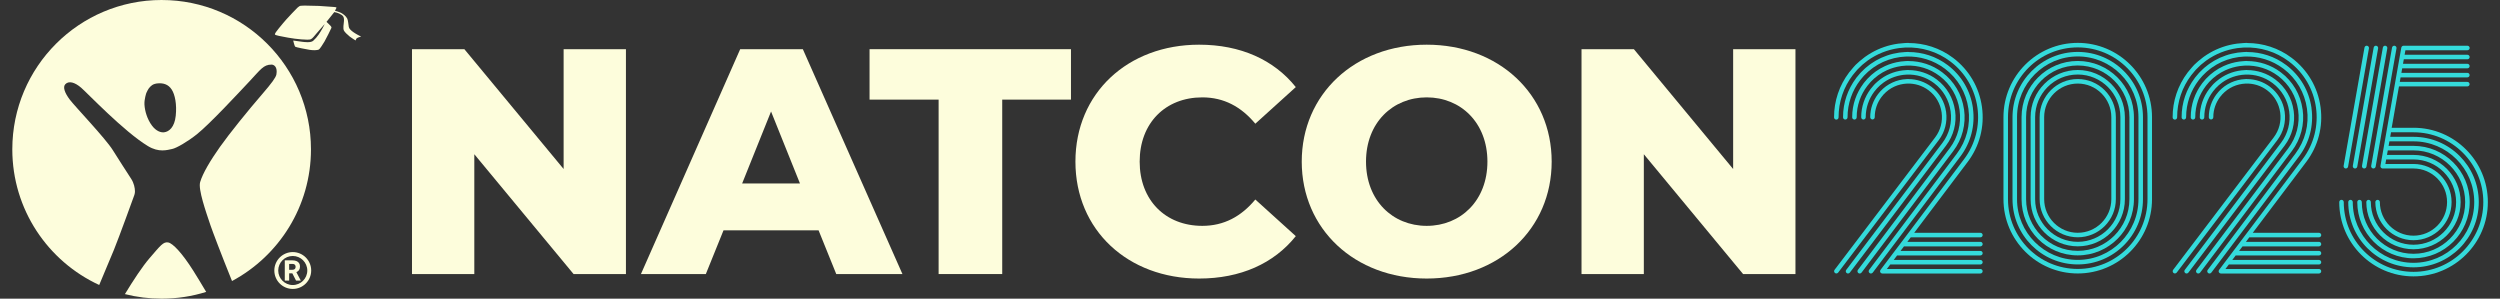
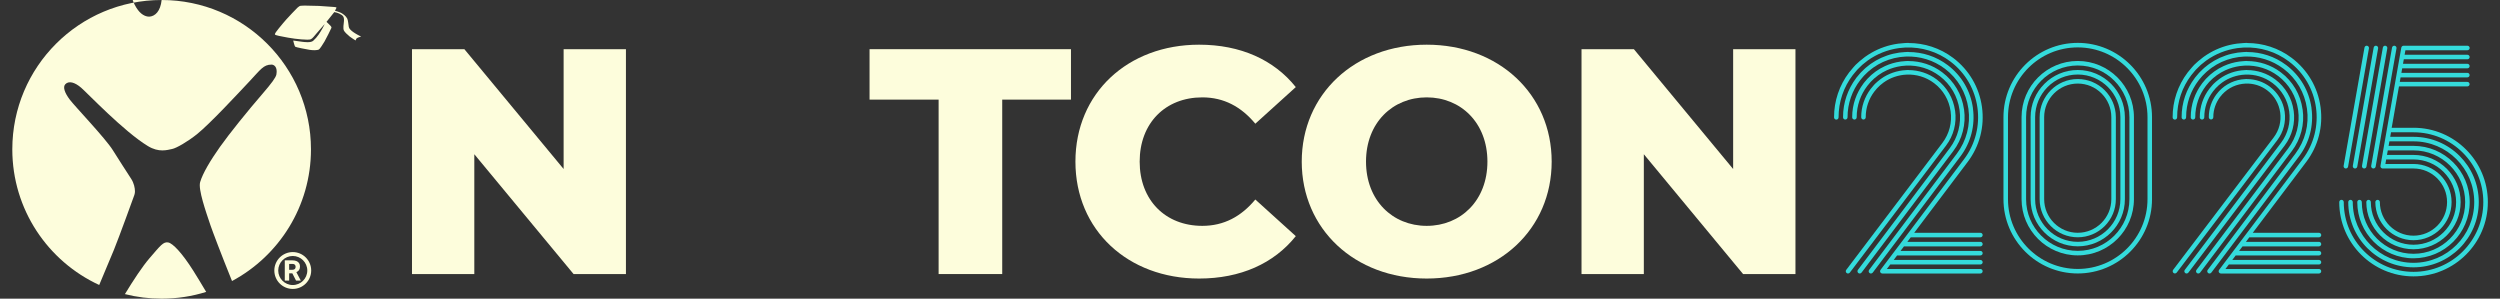
<svg xmlns="http://www.w3.org/2000/svg" id="a" data-name="Layer 2" viewBox="0 0 1959.78 234.12">
  <rect x="0" y="0" width="1959.78" height="234.12" fill="#333333" stroke="none" />
  <defs>
    <style>
      .g {
        fill: #fdfddc;
      }

      .h {
        fill: #34dbdb;
      }
    </style>
  </defs>
  <g id="b" data-name="Layer 2-2">
    <g>
      <g>
        <g>
          <path class="g" d="M131.87,190.06c-3.83-.66-5.95,2.24-14.68,12.38-5.49,6.38-12.34,16.74-19.27,28.11,9.21,2.33,18.85,3.58,28.79,3.58,12.16,0,23.89-1.86,34.92-5.3-3.89-6.55-7.45-12.41-10.08-16.57-8.69-13.77-16.1-21.58-19.68-22.19h0Z" />
-           <path class="g" d="M126.71,0C62.06,0,9.65,52.41,9.65,117.06c0,47.17,27.92,87.8,68.12,106.34,5.07-12.06,9.82-23.37,11.51-27.49,3.94-9.59,16.02-43,16.02-43,0,0,.49-1.46.49-2.87,0-2.64-.76-6.48-2.97-9.88-3.49-5.38-10.11-15.62-14.4-22.49-5.81-9.3-29.71-34.27-33.75-39.63-4-5.32-5.5-9.76-3.53-11.95,2.71-2.99,7.52-1.63,12.52,2.7,4.93,4.25,33.44,34.29,52.31,45.72,8.64,5.24,15.12,3.05,18.98,2.27,3.35-.67,12.15-5.74,19.43-11.57,10.38-8.33,32.33-32.05,41.1-41.36,8.77-9.31,11.01-13.22,17.37-13.22,2,0,4.88,1.89,3.82,7.77-.41,2.29-3.81,6.95-10.99,15.24-10.89,12.56-25.84,31.03-33.3,41.59-7.46,10.55-13.55,20.79-15.49,27.56-1.62,5.64,4.49,23.09,8.03,33.59,1.47,4.36,8.24,22.32,16.97,43.92,36.83-19.72,61.89-58.56,61.89-103.25-.01-64.64-52.42-117.05-117.07-117.05ZM137.77,90.71c-.93,9-5.21,12.57-9.22,13.01-2.14.24-5.95-.63-9.41-5.25-3.76-5.03-5.62-11.48-5.9-16.54-.23-4.07,1.45-9,1.45-9,0,0,1.52-3.56,2.88-4.73.76-.65,2.02-2.61,6.47-2.88,3.9-.23,7.83.67,10.55,4.86,2.65,4.08,4.09,11.7,3.18,20.55v-.02Z" />
+           <path class="g" d="M126.71,0C62.06,0,9.65,52.41,9.65,117.06c0,47.17,27.92,87.8,68.12,106.34,5.07-12.06,9.82-23.37,11.51-27.49,3.94-9.59,16.02-43,16.02-43,0,0,.49-1.46.49-2.87,0-2.64-.76-6.48-2.97-9.88-3.49-5.38-10.11-15.62-14.4-22.49-5.81-9.3-29.71-34.27-33.75-39.63-4-5.32-5.5-9.76-3.53-11.95,2.71-2.99,7.52-1.63,12.52,2.7,4.93,4.25,33.44,34.29,52.31,45.72,8.64,5.24,15.12,3.05,18.98,2.27,3.35-.67,12.15-5.74,19.43-11.57,10.38-8.33,32.33-32.05,41.1-41.36,8.77-9.31,11.01-13.22,17.37-13.22,2,0,4.88,1.89,3.82,7.77-.41,2.29-3.81,6.95-10.99,15.24-10.89,12.56-25.84,31.03-33.3,41.59-7.46,10.55-13.55,20.79-15.49,27.56-1.62,5.64,4.49,23.09,8.03,33.59,1.47,4.36,8.24,22.32,16.97,43.92,36.83-19.72,61.89-58.56,61.89-103.25-.01-64.64-52.42-117.05-117.07-117.05Zc-.93,9-5.21,12.57-9.22,13.01-2.14.24-5.95-.63-9.41-5.25-3.76-5.03-5.62-11.48-5.9-16.54-.23-4.07,1.45-9,1.45-9,0,0,1.52-3.56,2.88-4.73.76-.65,2.02-2.61,6.47-2.88,3.9-.23,7.83.67,10.55,4.86,2.65,4.08,4.09,11.7,3.18,20.55v-.02Z" />
          <path class="g" d="M280.18,27.18c-5.67-3.16-6.59-5.11-6.77-6.16-.32-1.91-.55-5.16-1.21-6.45-1.09-2.12-3.31-3.64-4.69-4.41-1.37-.76-4.93-1.74-4.93-1.74l.46-.87s.97-1.46.58-1.78c-.25-.2-1.31-.23-2.05-.32-.75-.09-10.03-.74-11.52-.81-1.49-.07-11.32-.26-11.32-.26,0,0-1.94.07-2.88.14-.93.07-1.71.68-2.56,1.41-.84.73-7.3,7.57-8.93,9.41-.93,1.04-3.6,4.15-5.83,6.93-1.71,2.14-3.26,4.08-2.99,4.77.26.66,4.5,1.41,10.25,2.47,6.27,1.15,15.79,2.06,17.73,1.32,1.5-.57,2.95-2.76,4.36-4.33,1.44-1.61,6.58-7.58,6.58-7.58,0,0-.08.58-1.85,3.63-1.65,2.84-3.65,6.36-7.09,9.42-1.93,1.72-6.93.96-8.6.79-1.67-.16-7.08-.98-7.08-.98,0,0,.94,4.1,1.53,4.81.38.46,8.58,2.02,11.39,2.49,2.81.46,5.96.31,7.05-.18.97-.43,3.43-4.5,4.55-6.32,1.13-1.83,5.18-10.07,5.42-10.7.25-.63-.33-1.18-.64-1.61s-3.19-3.14-3.19-3.14l6.1-7.65s3.26.49,5.57,2.1c.8.57,2.28,1.2,2.01,4.99-.16,2.18-.88,5.58-.06,7.31.55,1.18,2.53,3.12,4.58,4.78,1.04.84,3.87,2.61,3.87,2.61l.87.42s-.01-.29.12-.68c.38-1.09,1.13-1.27,1.69-1.58.66-.38,2.43-.7,2.43-.7,0,0-.22-.04-2.97-1.57l.02.02Z" />
        </g>
        <g>
          <path class="g" d="M239.71,222.26c1.33-1.33,2.37-2.87,3.1-4.59.75-1.78,1.14-3.67,1.14-5.62s-.38-3.84-1.14-5.62c-.73-1.72-1.77-3.27-3.1-4.59-1.33-1.33-2.87-2.37-4.59-3.1-1.78-.75-3.67-1.14-5.62-1.14s-3.84.38-5.62,1.14c-1.72.73-3.27,1.77-4.59,3.1-1.33,1.33-2.37,2.87-3.1,4.59-.75,1.78-1.14,3.67-1.14,5.62s.38,3.84,1.14,5.62c.73,1.72,1.77,3.27,3.1,4.59,1.33,1.33,2.87,2.37,4.59,3.1,1.78.75,3.67,1.14,5.62,1.14s3.84-.38,5.62-1.14c1.72-.73,3.27-1.77,4.59-3.1ZM218.11,212.05c0-6.28,5.11-11.39,11.39-11.39s11.39,5.11,11.39,11.39-5.11,11.39-11.39,11.39-11.39-5.11-11.39-11.39Z" />
          <path class="g" d="M235.75,219.83v.16h-3.67l-2.92-5.74h-2.48v5.74h-3.43v-15.89h6c1.23,0,2.29.18,3.17.55.88.37,1.56.91,2.04,1.63.47.72.71,1.59.71,2.62,0,1.13-.24,2.05-.73,2.77-.49.72-1.19,1.28-2.1,1.7l3.4,6.46h0ZM226.68,211.48h2.58c.81,0,1.43-.2,1.85-.61.42-.41.63-.97.63-1.68s-.21-1.29-.63-1.7-1.04-.61-1.86-.61h-2.58v4.6h0Z" />
        </g>
      </g>
      <g>
        <path class="g" d="M490.68,38.55v176.28h-41.05l-77.81-93.93v93.93h-48.85V38.55h41.05l77.81,93.93V38.55h48.85Z" />
-         <path class="g" d="M641.7,180.58h-74.54l-13.85,34.25h-50.87l77.81-176.28h49.11l78.07,176.28h-51.88l-13.85-34.25h0ZM627.1,143.81l-22.66-56.41-22.66,56.41h45.33-.01Z" />
        <path class="g" d="M735.79,78.09h-54.14v-39.54h157.89v39.54h-53.89v136.74h-49.86V78.09Z" />
        <path class="g" d="M843.04,126.69c0-53.64,41.05-91.66,96.95-91.66,32.49,0,58.68,11.84,75.8,33.24l-31.73,28.71c-11.08-13.35-24.68-20.65-41.55-20.65-28.96,0-49.11,20.15-49.11,50.36s20.15,50.36,49.11,50.36c16.87,0,30.47-7.3,41.55-20.65l31.73,28.71c-17.12,21.4-43.31,33.24-75.8,33.24-55.9,0-96.95-38.03-96.95-91.66h0Z" />
        <path class="g" d="M1020.45,126.69c0-52.88,41.55-91.66,97.96-91.66s97.96,38.78,97.96,91.66-41.55,91.66-97.96,91.66-97.96-38.78-97.96-91.66ZM1166.01,126.69c0-30.47-20.9-50.36-47.59-50.36s-47.59,19.89-47.59,50.36,20.9,50.36,47.59,50.36,47.59-19.89,47.59-50.36Z" />
        <path class="g" d="M1407.48,38.55v176.28h-41.05l-77.81-93.93v93.93h-48.85V38.55h41.05l77.81,93.93V38.55h48.85Z" />
      </g>
    </g>
  </g>
  <g>
    <g id="c" data-name="2">
      <path class="h" d="M1546.62,84.76c-1.89-13.54-8.93-25.53-19.82-33.74-9.14-6.9-19.86-10.2-30.51-10.24-.15-.04-.3-.09-.47-.09h0c-.54,0-1.07.07-1.61.09-.34.01-.67.03-1.01.05-1.4.08-2.78.19-4.15.38-.13.02-.26.04-.4.06-1.54.22-3.06.5-4.56.86,0,0-.01,0-.02,0-1.6.38-3.16.83-4.7,1.36-.02,0-.04.02-.07.02-1.5.52-2.98,1.1-4.41,1.75-.17.08-.34.17-.51.25-1.28.6-2.54,1.23-3.76,1.93-.36.2-.7.43-1.05.65-1.03.62-2.05,1.26-3.03,1.95-.46.33-.91.68-1.36,1.02-.86.65-1.72,1.31-2.54,2.02-.45.39-.89.81-1.33,1.22-.81.75-1.6,1.5-2.36,2.3-.37.39-.73.8-1.09,1.2-.81.9-1.59,1.82-2.33,2.78-.12.16-.26.29-.38.45-.04.05-.04.11-.08.16-6.46,8.59-10.32,19.22-10.29,30.77,0,.98.8,1.77,1.77,1.77h0c.98,0,1.77-.8,1.77-1.78-.03-10.97,3.71-21.07,9.95-29.14.73-.95,1.5-1.85,2.29-2.73.3-.33.59-.67.9-.99.75-.79,1.53-1.53,2.32-2.26.37-.34.74-.69,1.12-1.02.81-.7,1.64-1.35,2.49-1.98.38-.29.75-.58,1.14-.86.95-.67,1.94-1.29,2.93-1.89.29-.18.58-.36.87-.54,1.17-.67,2.37-1.28,3.58-1.84.13-.06.26-.13.4-.19,1.36-.62,2.75-1.17,4.16-1.65,0,0,0,0,.01,0,1.44-.49,2.91-.92,4.39-1.27,0,0,0,0,0,0,1.4-.33,2.81-.59,4.24-.8.13-.02.26-.04.38-.06,1.27-.17,2.55-.28,3.83-.35.33-.02.65-.04.98-.05,10.54-.37,21.26,2.71,30.32,9.54,10.13,7.64,16.68,18.8,18.44,31.4,1.76,12.6-1.48,25.13-9.13,35.26l-68.7,91.04c-.59.78-.43,1.89.35,2.48.32.24.69.36,1.07.36.54,0,1.07-.24,1.42-.7l68.7-91.04c8.21-10.89,11.7-24.34,9.81-37.88Z" />
      <path class="h" d="M1539.61,85.74c-1.63-11.66-7.69-21.99-17.07-29.06-7.87-5.94-17.1-8.78-26.27-8.82-.14-.04-.27-.08-.42-.08h0c-.49,0-.96.06-1.45.08-.23,0-.45.02-.68.04-1.27.06-2.53.17-3.77.34-.03,0-.06.01-.1.02-4.26.6-8.32,1.79-12.1,3.51-.02,0-.04.02-.06.03-1.24.57-2.45,1.19-3.62,1.86-.18.1-.35.22-.53.33-1.02.61-2.02,1.24-2.98,1.92-.29.2-.56.43-.84.64-.86.64-1.7,1.3-2.51,2-.3.26-.59.54-.88.81-.79.72-1.56,1.46-2.29,2.23-.25.26-.48.53-.72.8-.77.85-1.51,1.73-2.21,2.64-.08.1-.17.19-.24.29-.02.03-.03.07-.05.1-5.57,7.4-8.91,16.58-8.88,26.54,0,.98.8,1.77,1.77,1.77h0c.98,0,1.77-.8,1.77-1.78-.02-9.28,3.13-17.83,8.38-24.68.69-.91,1.42-1.77,2.17-2.6.18-.2.36-.41.54-.6.72-.76,1.46-1.48,2.23-2.17.24-.21.46-.44.7-.64.78-.67,1.58-1.3,2.4-1.91.23-.17.46-.36.7-.52.91-.65,1.85-1.24,2.8-1.81.15-.09.29-.18.44-.27,1.1-.63,2.22-1.21,3.37-1.73,0,0,.01,0,.02,0,3.54-1.61,7.29-2.69,11.12-3.23.04,0,.07-.01.11-.02,1.14-.16,2.28-.25,3.43-.31.22-.01.45-.03.67-.04,8.99-.33,18.14,2.29,25.87,8.12,8.62,6.51,14.19,16,15.69,26.72,1.5,10.73-1.26,21.38-7.76,30l-71.93,95.31c-.59.78-.43,1.89.35,2.48.32.24.69.36,1.07.36.54,0,1.07-.24,1.42-.7l71.93-95.31c7.08-9.38,10.08-20.97,8.45-32.63Z" />
      <path class="h" d="M1532.59,86.72c-1.37-9.79-6.46-18.45-14.32-24.38-6.59-4.98-14.34-7.36-22.03-7.4-.12-.03-.24-.07-.37-.07h0c-.44,0-.87.05-1.31.07-.1,0-.2.01-.29.02-7.17.33-13.96,2.68-19.72,6.81-.1.07-.19.14-.28.21-.86.63-1.69,1.28-2.5,1.99-.17.15-.33.3-.5.46-.5.45-1.01.88-1.49,1.36-.24.24-.45.51-.69.76-.13.14-.25.28-.38.42-.76.83-1.47,1.68-2.14,2.56-.02.02-.03.04-.05.06,0,0,0,.02-.01.02-4.86,6.41-7.52,14.16-7.49,22.33,0,.98.8,1.77,1.77,1.77h0c.98,0,1.77-.8,1.77-1.78-.02-7.39,2.39-14.4,6.79-20.21.64-.85,1.32-1.64,2.02-2.41.1-.11.19-.21.29-.32.64-.69,1.32-1.33,2-1.95.14-.13.29-.27.43-.39.73-.63,1.48-1.23,2.25-1.79.09-.07.18-.14.28-.21,5.26-3.75,11.46-5.84,17.77-6.15.12,0,.23-.01.35-.02,7.44-.29,15.02,1.87,21.42,6.7,7.11,5.37,11.71,13.2,12.95,22.05,1.24,8.85-1.04,17.64-6.4,24.75l-75.43,99.58c-.59.78-.44,1.89.34,2.48.32.24.7.36,1.07.36.53,0,1.06-.24,1.41-.7l75.44-99.58c5.94-7.87,8.45-17.59,7.09-27.38Z" />
-       <path class="h" d="M1525.57,87.7c-1.11-7.91-5.22-14.91-11.58-19.71-5.2-3.92-11.41-5.96-17.82-5.99-.1-.02-.19-.06-.29-.06h0c-.31,0-.61.04-.92.05-.11,0-.23.01-.34.02-3.96.18-7.71,1.12-11.12,2.69-.08.04-.16.08-.24.12-.77.36-1.53.75-2.26,1.18-.15.09-.3.18-.45.27-.67.41-1.32.83-1.96,1.28-.16.12-.32.24-.47.36-.63.47-1.24.96-1.83,1.47-.12.1-.23.21-.35.32-.63.57-1.23,1.16-1.81,1.78-.05.06-.1.11-.16.17-.64.69-1.24,1.42-1.81,2.17,0,0,0,0,0,0,0,0,0,0,0,0-3.81,5.03-6.09,11.28-6.07,18.06,0,.98.8,1.77,1.77,1.77h0c.98,0,1.77-.8,1.77-1.78-.02-5.97,1.99-11.46,5.33-15.89,0,0,.02-.01.02-.02,1.04-1.38,2.2-2.63,3.46-3.76.03-.03.06-.06.1-.09.59-.53,1.21-1.02,1.84-1.49.06-.04.12-.09.18-.14.64-.46,1.31-.9,1.99-1.3.04-.03.09-.05.13-.08,2.93-1.71,6.2-2.86,9.67-3.34.84-.12,1.67-.19,2.5-.23.06,0,.12,0,.17,0,6.05-.24,11.94,1.6,16.83,5.28,5.6,4.23,9.22,10.4,10.2,17.37.97,6.97-.82,13.9-5.05,19.5l-78.87,103.85c-.59.78-.44,1.89.34,2.48.32.24.7.36,1.07.36.53,0,1.06-.24,1.41-.7l78.88-103.85c4.8-6.36,6.83-14.22,5.73-22.13Z" />
      <path class="h" d="M1552.46,193.12c.98,0,1.77-.79,1.77-1.77s-.79-1.77-1.77-1.77h-57.27l2.68-3.54h54.6c.98,0,1.77-.79,1.77-1.77s-.79-1.77-1.77-1.77h-51.92l41.94-55.57c9.37-12.41,13.34-27.73,11.19-43.14-2.15-15.4-10.18-29.05-22.59-38.41-10.41-7.86-22.62-11.61-34.76-11.66-.17-.05-.33-.1-.51-.1h0c-.62,0-1.22.07-1.83.09-.36.01-.73.04-1.09.06-1.62.08-3.22.23-4.81.44-.1.01-.2.03-.31.05-7.42,1.04-14.49,3.48-20.91,7.2-.03.01-.05.03-.08.05-1.55.9-3.06,1.87-4.53,2.92-.21.15-.42.31-.63.47-1.29.95-2.55,1.94-3.77,3-.31.27-.6.55-.91.83-.76.69-1.54,1.34-2.27,2.07-.37.37-.69.78-1.05,1.16-.24.26-.47.53-.71.79-1.14,1.26-2.23,2.55-3.25,3.88-.04.06-.09.11-.14.16-.01.02-.02.04-.03.06-7.63,10.09-11.8,22.29-11.76,35.16,0,.98.8,1.77,1.77,1.77h0c.98,0,1.77-.8,1.77-1.78-.03-12.15,3.92-23.67,11.16-33.17,1.01-1.33,2.07-2.58,3.17-3.79.18-.2.36-.41.55-.61,1.04-1.11,2.13-2.16,3.24-3.16.24-.22.48-.45.72-.66,1.18-1.03,2.4-2,3.66-2.91.16-.12.32-.24.48-.36,7.21-5.13,15.47-8.36,24.03-9.58.08-.01.16-.03.24-.04,1.51-.21,3.03-.33,4.55-.42.33-.02.67-.04,1-.05,12.12-.44,24.45,3.1,34.86,10.96,24.06,18.16,28.87,52.52,10.7,76.59l-65.48,86.77c-.04.06-.05.13-.09.19-.06.1-.11.21-.15.32-.04.12-.06.23-.07.35,0,.07-.04.13-.04.2,0,.04.02.08.02.12,0,.12.04.23.07.35.03.11.06.22.11.32.05.09.11.17.17.26.08.1.15.2.25.28.03.03.04.06.08.09.03.02.07.01.1.03.28.19.6.32.96.32h76.88c.98,0,1.77-.79,1.77-1.77s-.79-1.77-1.77-1.77h-73.32l2.68-3.54h70.65c.98,0,1.77-.79,1.77-1.77s-.79-1.77-1.77-1.77h-67.97l2.68-3.54h65.3c.98,0,1.77-.79,1.77-1.77s-.79-1.77-1.77-1.77h-62.62l2.67-3.54h59.95Z" />
    </g>
    <g id="d" data-name="2">
      <path class="h" d="M1812.03,84.76c-1.89-13.54-8.93-25.53-19.82-33.74-9.14-6.9-19.86-10.2-30.51-10.24-.15-.04-.3-.09-.47-.09h0c-.54,0-1.07.07-1.61.09-.34.01-.67.03-1.01.05-1.4.08-2.78.19-4.15.38-.13.02-.26.04-.4.06-1.54.22-3.06.5-4.56.86,0,0-.01,0-.02,0-1.6.38-3.16.83-4.7,1.36-.02,0-.04.02-.07.02-1.5.52-2.98,1.1-4.41,1.75-.17.08-.34.17-.51.25-1.28.6-2.54,1.23-3.76,1.93-.36.2-.7.43-1.05.65-1.03.62-2.05,1.26-3.03,1.95-.46.33-.91.68-1.36,1.02-.86.65-1.72,1.31-2.54,2.02-.45.39-.89.81-1.33,1.22-.81.75-1.6,1.5-2.36,2.3-.37.39-.73.8-1.09,1.2-.81.9-1.59,1.82-2.33,2.78-.12.16-.26.29-.38.45-.04.05-.04.11-.08.16-6.46,8.59-10.32,19.22-10.29,30.77,0,.98.8,1.77,1.77,1.77h0c.98,0,1.77-.8,1.77-1.78-.03-10.97,3.71-21.07,9.95-29.14.73-.95,1.5-1.85,2.29-2.73.3-.33.59-.67.9-.99.75-.79,1.53-1.53,2.32-2.26.37-.34.74-.69,1.12-1.02.81-.7,1.64-1.35,2.49-1.98.38-.29.75-.58,1.14-.86.95-.67,1.94-1.29,2.93-1.89.29-.18.58-.36.87-.54,1.17-.67,2.37-1.28,3.58-1.84.13-.06.26-.13.4-.19,1.36-.62,2.75-1.17,4.16-1.65,0,0,0,0,.01,0,1.44-.49,2.91-.92,4.39-1.27,0,0,0,0,0,0,1.4-.33,2.81-.59,4.24-.8.13-.02.26-.04.38-.06,1.27-.17,2.55-.28,3.83-.35.33-.02.65-.04.98-.05,10.54-.37,21.26,2.71,30.32,9.54,10.13,7.64,16.68,18.8,18.44,31.4,1.76,12.6-1.48,25.13-9.13,35.26l-68.7,91.04c-.59.78-.43,1.89.35,2.48.32.24.69.36,1.07.36.54,0,1.07-.24,1.42-.7l68.7-91.04c8.21-10.89,11.7-24.34,9.81-37.88Z" />
      <path class="h" d="M1805.02,85.74c-1.63-11.66-7.69-21.99-17.07-29.06-7.87-5.94-17.1-8.78-26.27-8.82-.14-.04-.27-.08-.42-.08h0c-.49,0-.96.06-1.45.08-.23,0-.45.02-.68.04-1.27.06-2.53.17-3.77.34-.03,0-.06.01-.1.02-4.26.6-8.32,1.79-12.1,3.51-.02,0-.04.02-.06.03-1.24.57-2.45,1.19-3.62,1.86-.18.1-.35.22-.53.33-1.02.61-2.02,1.24-2.98,1.92-.29.2-.56.43-.84.64-.86.64-1.7,1.3-2.51,2-.3.26-.59.54-.88.81-.79.72-1.56,1.46-2.29,2.23-.25.26-.48.53-.72.8-.77.85-1.51,1.73-2.21,2.64-.08.1-.17.19-.24.29-.02.03-.03.07-.05.1-5.57,7.4-8.91,16.58-8.88,26.54,0,.98.8,1.77,1.77,1.77h0c.98,0,1.77-.8,1.77-1.78-.02-9.28,3.13-17.83,8.38-24.68.69-.91,1.42-1.77,2.17-2.6.18-.2.36-.41.54-.6.72-.76,1.46-1.48,2.23-2.17.24-.21.46-.44.7-.64.78-.67,1.58-1.3,2.4-1.91.23-.17.46-.36.7-.52.91-.65,1.85-1.24,2.8-1.81.15-.09.29-.18.44-.27,1.1-.63,2.22-1.21,3.37-1.73,0,0,.01,0,.02,0,3.54-1.61,7.29-2.69,11.12-3.23.04,0,.07-.01.11-.02,1.14-.16,2.28-.25,3.43-.31.22-.01.45-.03.67-.04,8.99-.33,18.14,2.29,25.87,8.12,8.62,6.51,14.19,16,15.69,26.72,1.5,10.73-1.26,21.38-7.76,30l-71.93,95.31c-.59.78-.43,1.89.35,2.48.32.24.69.36,1.07.36.54,0,1.07-.24,1.42-.7l71.93-95.31c7.08-9.38,10.08-20.97,8.45-32.63Z" />
      <path class="h" d="M1798,86.72c-1.37-9.79-6.46-18.45-14.32-24.38-6.59-4.98-14.34-7.36-22.03-7.4-.12-.03-.24-.07-.37-.07h0c-.44,0-.87.05-1.31.07-.1,0-.2.01-.29.02-7.17.33-13.96,2.68-19.72,6.81-.1.07-.19.14-.28.21-.86.63-1.69,1.28-2.5,1.99-.17.15-.33.3-.5.46-.5.45-1.01.88-1.49,1.36-.24.24-.45.51-.69.76-.13.14-.25.28-.38.42-.76.83-1.47,1.68-2.14,2.56-.02.02-.03.04-.05.06,0,0,0,.02-.01.02-4.86,6.41-7.52,14.16-7.49,22.33,0,.98.8,1.77,1.77,1.77h0c.98,0,1.77-.8,1.77-1.78-.02-7.39,2.39-14.4,6.79-20.21.64-.85,1.32-1.64,2.02-2.41.1-.11.19-.21.29-.32.64-.69,1.32-1.33,2-1.95.14-.13.29-.27.43-.39.73-.63,1.48-1.23,2.25-1.79.09-.07.18-.14.28-.21,5.26-3.75,11.46-5.84,17.77-6.15.12,0,.23-.01.35-.02,7.44-.29,15.02,1.87,21.42,6.7,7.11,5.37,11.71,13.2,12.95,22.05,1.24,8.85-1.04,17.64-6.4,24.75l-75.43,99.58c-.59.78-.44,1.89.34,2.48.32.24.7.36,1.07.36.53,0,1.06-.24,1.41-.7l75.44-99.58c5.94-7.87,8.45-17.59,7.09-27.38Z" />
      <path class="h" d="M1790.98,87.7c-1.11-7.91-5.22-14.91-11.58-19.71-5.2-3.92-11.41-5.96-17.82-5.99-.1-.02-.19-.06-.29-.06h0c-.31,0-.61.04-.92.05-.11,0-.23.01-.34.02-3.96.18-7.71,1.12-11.12,2.69-.08.04-.16.08-.24.12-.77.36-1.53.75-2.26,1.18-.15.09-.3.18-.45.27-.67.41-1.32.83-1.96,1.28-.16.12-.32.24-.47.36-.63.47-1.24.96-1.83,1.47-.12.1-.23.21-.35.32-.63.57-1.23,1.16-1.81,1.78-.05.06-.1.11-.16.17-.64.69-1.24,1.42-1.81,2.17,0,0,0,0,0,0,0,0,0,0,0,0-3.81,5.03-6.09,11.28-6.07,18.06,0,.98.8,1.77,1.77,1.77h0c.98,0,1.77-.8,1.77-1.78-.02-5.97,1.99-11.46,5.33-15.89,0,0,.02-.01.02-.02,1.04-1.38,2.2-2.63,3.46-3.76.03-.03.06-.06.1-.09.59-.53,1.21-1.02,1.84-1.49.06-.04.12-.09.18-.14.64-.46,1.31-.9,1.99-1.3.04-.03.09-.05.13-.08,2.93-1.71,6.2-2.86,9.67-3.34.84-.12,1.67-.19,2.5-.23.06,0,.12,0,.17,0,6.05-.24,11.94,1.6,16.83,5.28,5.6,4.23,9.22,10.4,10.2,17.37.97,6.97-.82,13.9-5.05,19.5l-78.87,103.85c-.59.78-.44,1.89.34,2.48.32.24.7.36,1.07.36.53,0,1.06-.24,1.41-.7l78.88-103.85c4.8-6.36,6.83-14.22,5.73-22.13Z" />
      <path class="h" d="M1817.87,193.12c.98,0,1.77-.79,1.77-1.77s-.79-1.77-1.77-1.77h-57.27l2.68-3.54h54.6c.98,0,1.77-.79,1.77-1.77s-.79-1.77-1.77-1.77h-51.92l41.94-55.57c9.37-12.41,13.34-27.73,11.19-43.14-2.15-15.4-10.18-29.05-22.59-38.41-10.41-7.86-22.62-11.61-34.76-11.66-.17-.05-.33-.1-.51-.1h0c-.62,0-1.22.07-1.83.09-.36.01-.73.04-1.09.06-1.62.08-3.22.23-4.81.44-.1.01-.2.03-.31.05-7.42,1.04-14.49,3.48-20.91,7.2-.03.01-.05.03-.08.05-1.55.9-3.06,1.87-4.53,2.92-.21.15-.42.31-.63.47-1.29.95-2.55,1.94-3.77,3-.31.27-.6.55-.91.83-.76.69-1.54,1.34-2.27,2.07-.37.37-.69.78-1.05,1.16-.24.26-.47.53-.71.79-1.14,1.26-2.23,2.55-3.25,3.88-.04.06-.09.11-.14.16-.01.02-.02.04-.03.06-7.63,10.09-11.8,22.29-11.76,35.16,0,.98.8,1.77,1.77,1.77h0c.98,0,1.77-.8,1.77-1.78-.03-12.15,3.92-23.67,11.16-33.17,1.01-1.33,2.07-2.58,3.17-3.79.18-.2.36-.41.55-.61,1.04-1.11,2.13-2.16,3.24-3.16.24-.22.48-.45.72-.66,1.18-1.03,2.4-2,3.66-2.91.16-.12.32-.24.48-.36,7.21-5.13,15.47-8.36,24.03-9.58.08-.01.16-.03.24-.04,1.51-.21,3.03-.33,4.55-.42.33-.02.67-.04,1-.05,12.12-.44,24.45,3.1,34.86,10.96,24.06,18.16,28.87,52.52,10.7,76.59l-65.48,86.77c-.04.06-.05.13-.09.19-.06.1-.11.21-.15.32-.04.12-.06.23-.07.35,0,.07-.04.13-.04.2,0,.04.02.08.02.12,0,.12.04.23.07.35.03.11.06.22.11.32.05.09.11.17.17.26.08.1.15.2.25.28.03.03.04.06.08.09.03.02.07.01.1.03.28.19.6.32.96.32h76.88c.98,0,1.77-.79,1.77-1.77s-.79-1.77-1.77-1.77h-73.32l2.68-3.54h70.65c.98,0,1.77-.79,1.77-1.77s-.79-1.77-1.77-1.77h-67.97l2.68-3.54h65.3c.98,0,1.77-.79,1.77-1.77s-.79-1.77-1.77-1.77h-62.62l2.67-3.54h59.95Z" />
    </g>
    <g id="e" data-name="0">
      <path class="h" d="M1628.77,33.61c-32.11,0-58.23,26.12-58.23,58.22v64.31c0,32.11,26.12,58.23,58.23,58.23s58.22-26.12,58.22-58.23v-64.31c0-32.11-26.12-58.22-58.22-58.22ZM1683.45,156.15c0,30.15-24.53,54.68-54.68,54.68s-54.68-24.53-54.68-54.68v-64.31c0-30.15,24.53-54.68,54.68-54.68s54.68,24.53,54.68,54.68v64.31Z" />
-       <path class="h" d="M1628.77,40.7c-28.2,0-51.14,22.94-51.14,51.14v64.31c0,28.2,22.94,51.14,51.14,51.14s51.13-22.94,51.13-51.14v-64.31c0-28.2-22.94-51.14-51.13-51.14ZM1676.36,156.15c0,26.24-21.35,47.59-47.59,47.59s-47.59-21.35-47.59-47.59v-64.31c0-26.24,21.35-47.59,47.59-47.59s47.59,21.35,47.59,47.59v64.31Z" />
      <path class="h" d="M1628.77,47.79c-24.29,0-44.05,19.76-44.05,44.05v64.31c0,24.29,19.76,44.05,44.05,44.05s44.05-19.76,44.05-44.05v-64.31c0-24.29-19.76-44.05-44.05-44.05ZM1669.28,156.15c0,22.33-18.17,40.5-40.5,40.5s-40.5-18.17-40.5-40.5v-64.31c0-22.33,18.17-40.5,40.5-40.5s40.5,18.17,40.5,40.5v64.31Z" />
      <path class="h" d="M1628.77,54.87c-20.38,0-36.96,16.58-36.96,36.96v64.31c0,20.38,16.58,36.96,36.96,36.96s36.96-16.58,36.96-36.96v-64.31c0-20.38-16.58-36.96-36.96-36.96ZM1662.19,156.15c0,18.42-14.99,33.42-33.41,33.42s-33.42-14.99-33.42-33.42v-64.31c0-18.42,14.99-33.42,33.42-33.42s33.41,14.99,33.41,33.42v64.31Z" />
      <path class="h" d="M1628.77,61.96c-16.47,0-29.87,13.4-29.87,29.87v64.31c0,16.47,13.4,29.87,29.87,29.87s29.87-13.4,29.87-29.87v-64.31c0-16.47-13.4-29.87-29.87-29.87ZM1655.1,156.15c0,14.52-11.81,26.33-26.32,26.33s-26.33-11.81-26.33-26.33v-64.31c0-14.52,11.81-26.33,26.33-26.33s26.32,11.81,26.32,26.33v64.31Z" />
    </g>
    <g id="f" data-name="5">
      <path class="h" d="M1860.24,132.05c.1.02.21.03.31.03.85,0,1.59-.61,1.74-1.46l16.35-92.7c.17-.97-.47-1.88-1.44-2.05-.96-.19-1.88.47-2.05,1.44l-16.35,92.7c-.17.97.47,1.88,1.44,2.05Z" />
      <path class="h" d="M1853.04,132.05c.1.02.21.03.31.03.84,0,1.59-.61,1.74-1.46l16.35-92.7c.17-.97-.47-1.88-1.44-2.05-.97-.19-1.89.47-2.05,1.44l-16.35,92.7c-.17.97.47,1.88,1.44,2.05Z" />
      <path class="h" d="M1845.84,132.05c.1.02.21.03.31.03.84,0,1.59-.61,1.74-1.46l16.35-92.7c.17-.97-.47-1.88-1.44-2.05-.96-.19-1.89.47-2.05,1.44l-16.35,92.7c-.17.97.47,1.88,1.44,2.05Z" />
      <path class="h" d="M1838.64,132.05c.1.02.21.03.31.03.85,0,1.59-.61,1.74-1.46l16.35-92.7c.17-.97-.47-1.88-1.44-2.05-.97-.19-1.88.47-2.05,1.44l-16.35,92.7c-.17.97.47,1.88,1.44,2.05Z" />
      <path class="h" d="M1891.88,100.17h-17.01l5.72-32.43h53.59c.98,0,1.77-.79,1.77-1.77s-.79-1.77-1.77-1.77h-52.96l.63-3.55h52.34c.98,0,1.77-.79,1.77-1.77s-.79-1.77-1.77-1.77h-51.71l.63-3.55h51.09c.98,0,1.77-.79,1.77-1.77s-.79-1.77-1.77-1.77h-50.46l.63-3.55h49.84c.98,0,1.77-.79,1.77-1.77s-.79-1.77-1.77-1.77h-49.21l.63-3.55h48.59c.98,0,1.77-.79,1.77-1.77s-.79-1.77-1.77-1.77h-50.07c-.06,0-.11.03-.17.03-.14.01-.26.03-.39.08-.09.03-.18.07-.26.12-.11.06-.21.12-.31.21-.08.07-.15.15-.22.23-.07.09-.13.18-.19.28-.06.11-.1.22-.13.33-.02.06-.06.12-.07.18l-16.35,92.7c0,.05,0,.1,0,.15,0,.05-.03.1-.03.16,0,.07.03.13.04.2.01.12.03.23.07.35.04.11.08.21.14.3.06.1.11.19.19.28.07.09.15.16.24.23.09.07.17.13.27.18.11.06.22.1.34.13.06.02.11.06.18.07.1.02.21.03.31.03,0,0,0,0,0,0h24.13c14.52,0,26.34,11.81,26.34,26.34s-11.81,26.33-26.34,26.33-26.34-11.81-26.34-26.33c0-.98-.79-1.77-1.77-1.77s-1.77.79-1.77,1.77c0,16.48,13.4,29.88,29.88,29.88s29.88-13.4,29.88-29.88-13.4-29.88-29.88-29.88h-22.01l.63-3.55h21.39c18.43,0,33.43,15,33.43,33.43s-15,33.43-33.43,33.43-33.43-14.99-33.43-33.43c0-.98-.79-1.77-1.77-1.77s-1.77.79-1.77,1.77c0,20.38,16.59,36.97,36.97,36.97s36.97-16.59,36.97-36.97-16.59-36.97-36.97-36.97h-20.76l.63-3.55h20.14c22.34,0,40.52,18.18,40.52,40.52s-18.18,40.52-40.52,40.52-40.52-18.18-40.52-40.52c0-.98-.79-1.77-1.77-1.77s-1.77.79-1.77,1.77c0,24.3,19.77,44.06,44.06,44.06s44.07-19.77,44.07-44.06-19.77-44.07-44.07-44.07h-19.51l.63-3.55h18.89c26.25,0,47.61,21.36,47.61,47.61s-21.36,47.61-47.61,47.61-47.61-21.36-47.61-47.61c0-.98-.79-1.77-1.77-1.77s-1.77.79-1.77,1.77c0,28.21,22.95,51.15,51.16,51.15s51.16-22.95,51.16-51.15-22.95-51.16-51.16-51.16h-18.26l.63-3.55h17.64c30.16,0,54.7,24.54,54.7,54.7s-24.54,54.7-54.7,54.7-54.7-24.54-54.7-54.7c0-.98-.79-1.77-1.77-1.77s-1.77.79-1.77,1.77c0,32.12,26.13,58.25,58.25,58.25s58.25-26.13,58.25-58.25-26.13-58.25-58.25-58.25Z" />
    </g>
  </g>
</svg>